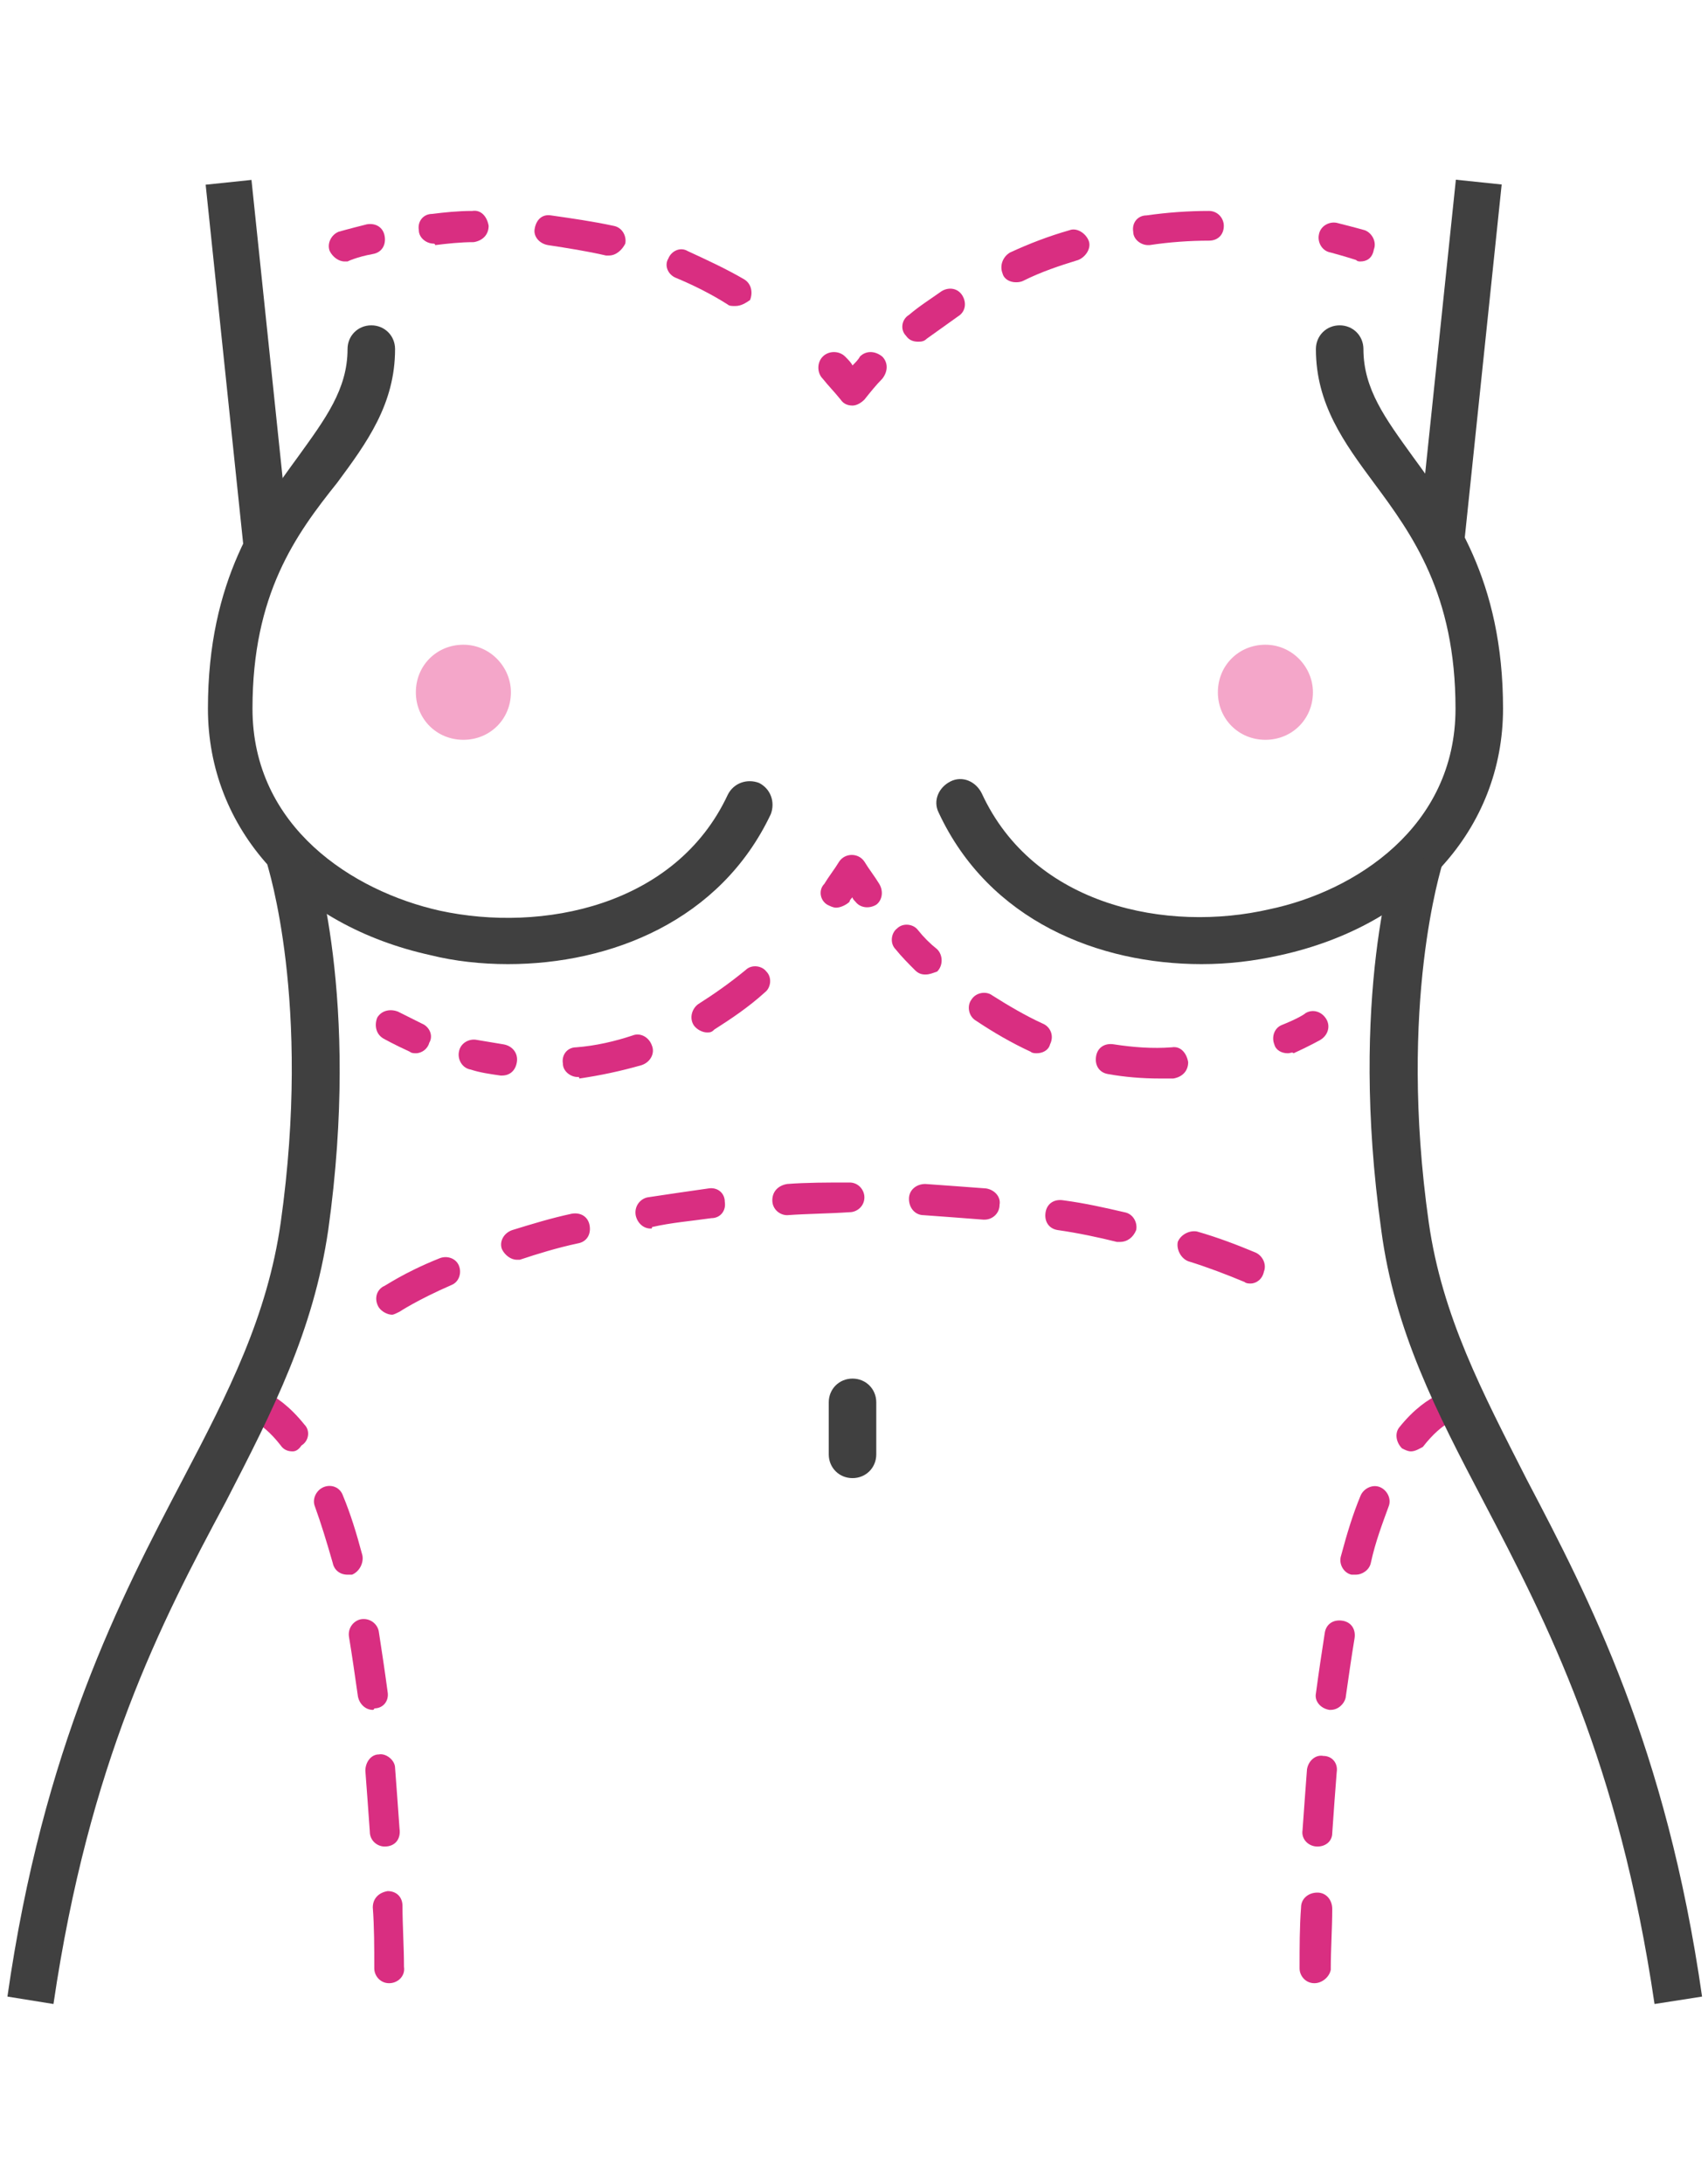
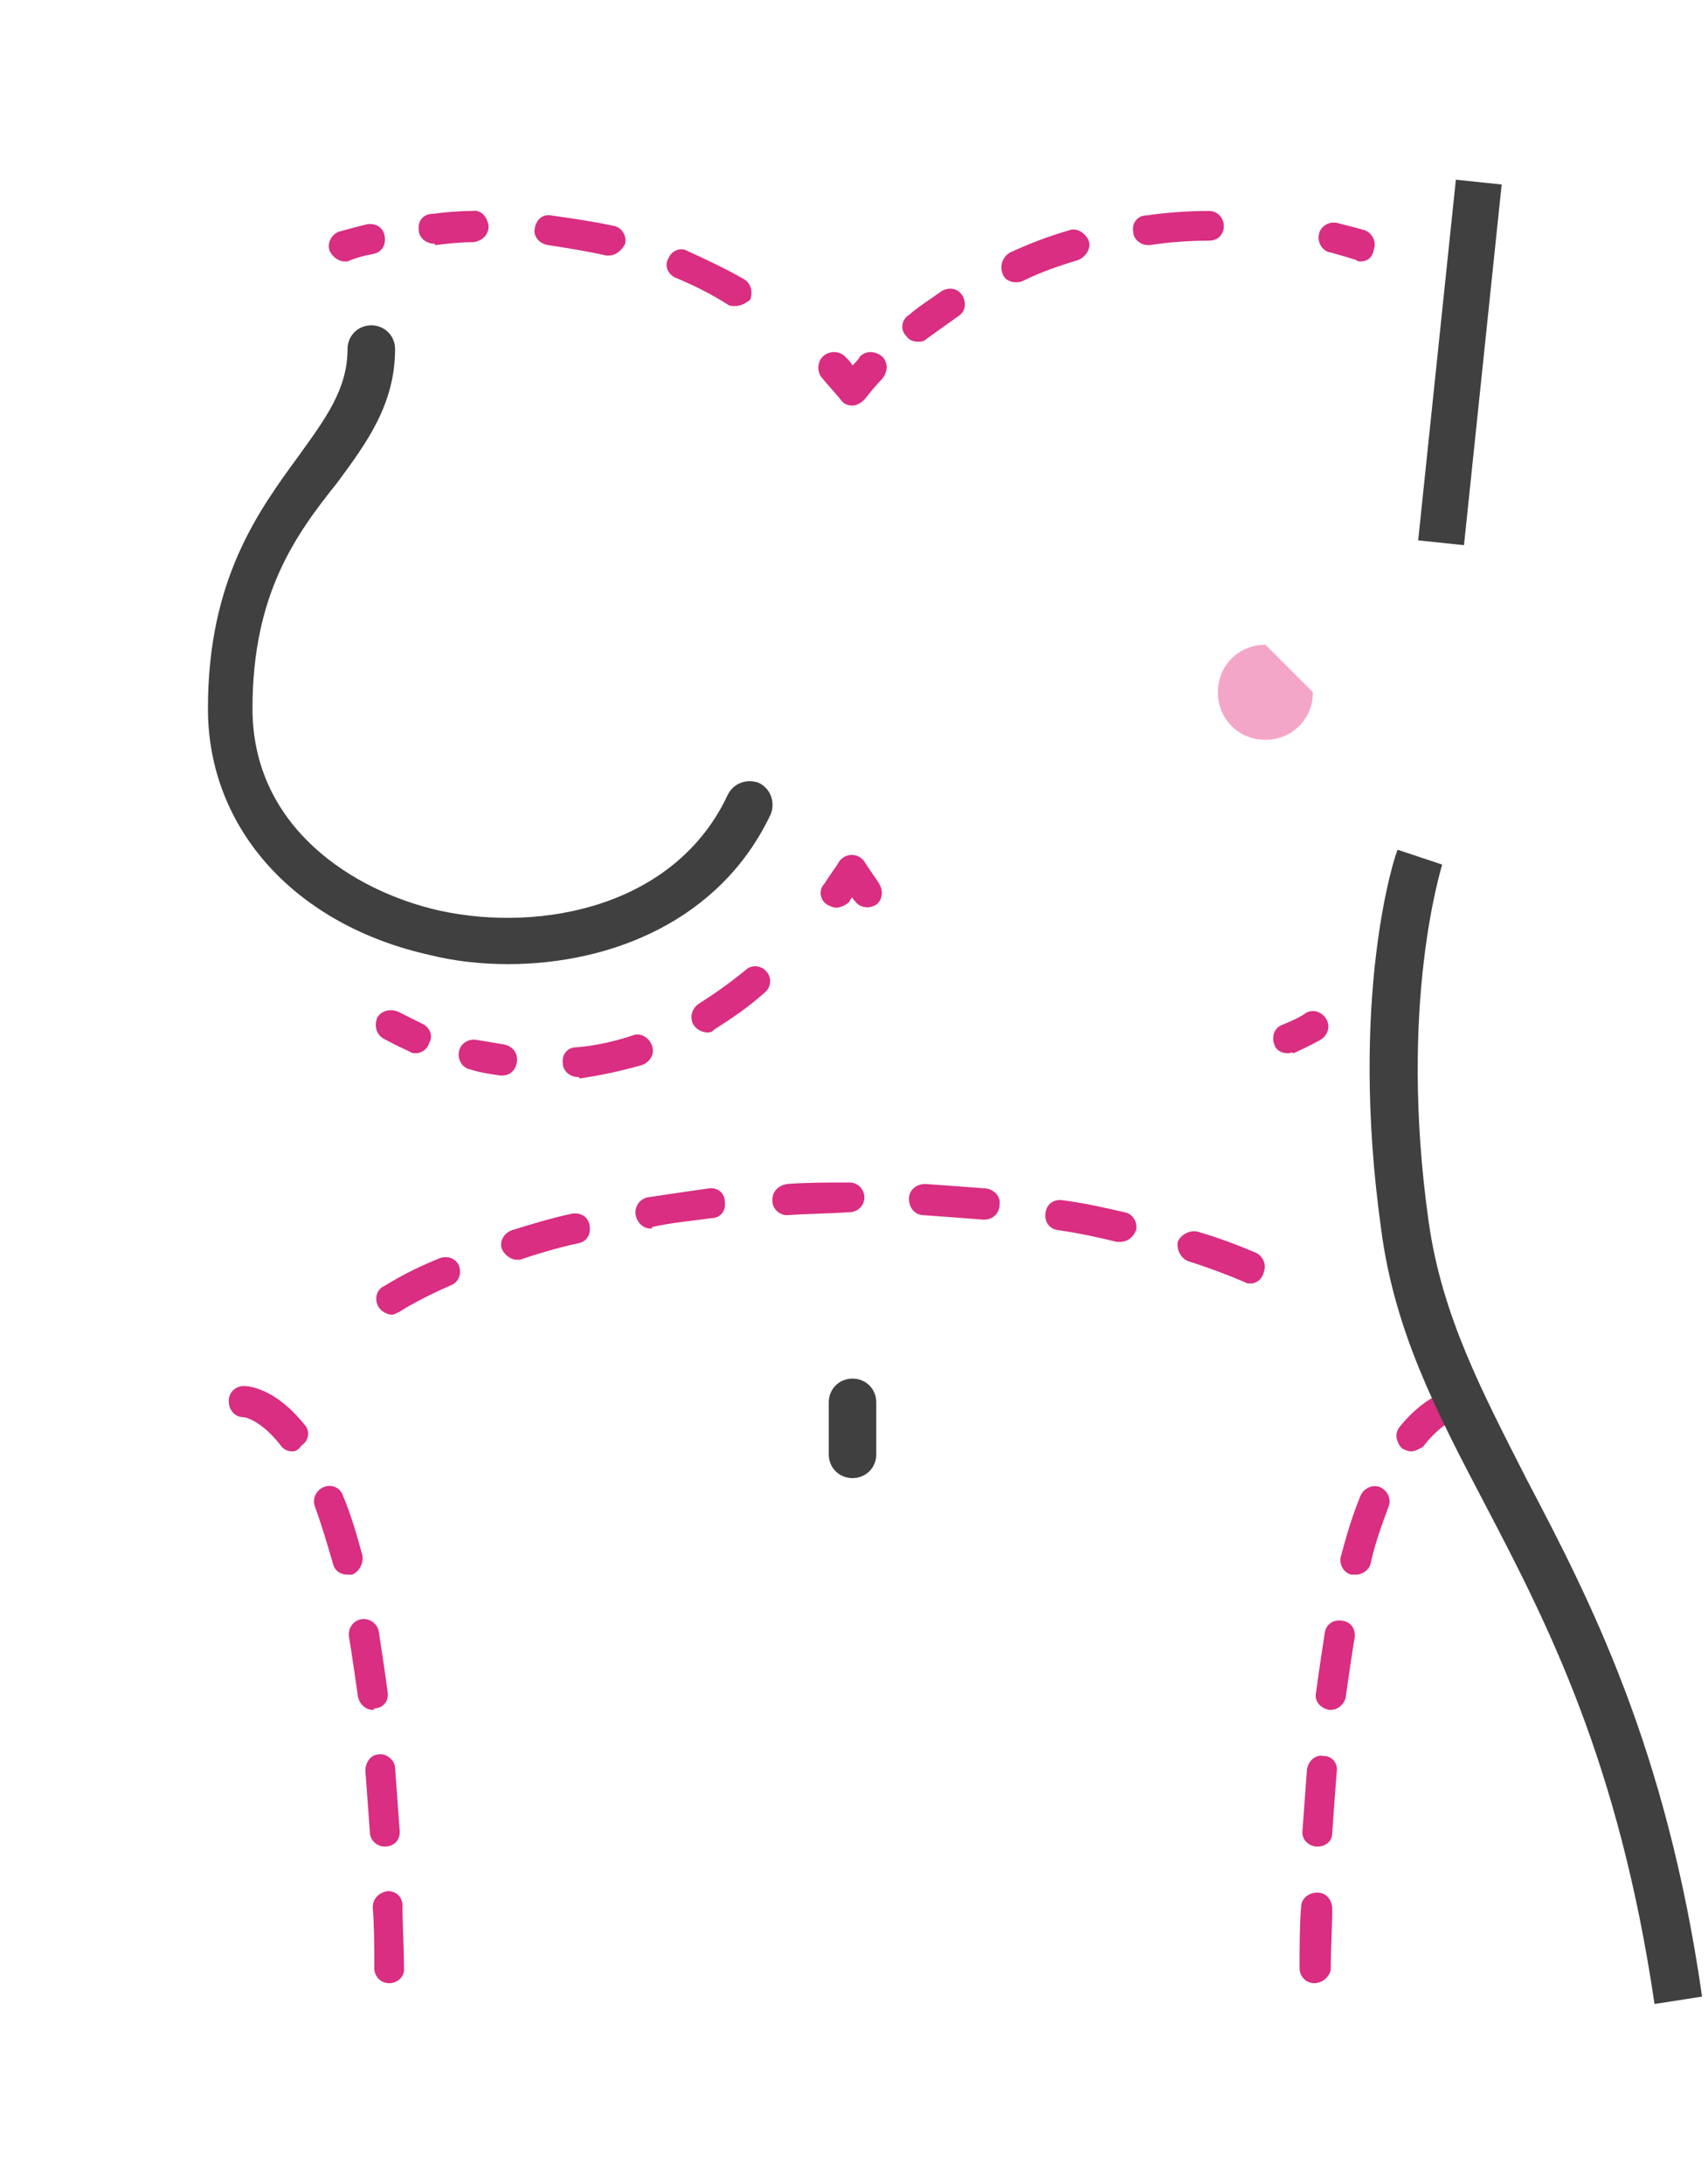
<svg xmlns="http://www.w3.org/2000/svg" version="1.1" id="Layer_1" x="0px" y="0px" viewBox="0 0 115 147" style="enable-background:new 0 0 115 147;" xml:space="preserve">
  <style type="text/css">
	.st0{fill:#404040;}
	.st1{fill:#D92E81;}
	.st2{fill:#F4A6C9;}
</style>
  <g>
    <path class="st0" d="M57.4,99.5c-0.9,0-1.6-0.7-1.6-1.6v-3.5c0-0.9,0.7-1.6,1.6-1.6c0.9,0,1.6,0.7,1.6,1.6v3.5   C59,98.8,58.3,99.5,57.4,99.5z" />
    <path class="st1" d="M88.5,133.5C88.4,133.5,88.4,133.5,88.5,133.5c-0.6,0-1-0.5-1-1c0-1.4,0-2.8,0.1-4.1c0-0.6,0.5-1,1.1-1   c0.6,0,1,0.5,1,1.1c0,1.3-0.1,2.7-0.1,4.1C89.5,133.1,89,133.5,88.5,133.5z M88.7,124.3C88.7,124.3,88.7,124.3,88.7,124.3   c-0.6,0-1.1-0.5-1-1.1c0.1-1.4,0.2-2.8,0.3-4.1c0.1-0.6,0.6-1,1.1-0.9c0.6,0,1,0.5,0.9,1.1c-0.1,1.3-0.2,2.6-0.3,4.1   C89.7,123.9,89.3,124.3,88.7,124.3z M89.6,115.1c0,0-0.1,0-0.1,0c-0.6-0.1-1-0.6-0.9-1.1c0.2-1.5,0.4-2.8,0.6-4.1   c0.1-0.6,0.6-0.9,1.2-0.8c0.6,0.1,0.9,0.6,0.8,1.2c-0.2,1.2-0.4,2.6-0.6,4C90.5,114.7,90.1,115.1,89.6,115.1z M91.3,106   c-0.1,0-0.2,0-0.3,0c-0.5-0.1-0.9-0.7-0.7-1.3c0.4-1.5,0.8-2.8,1.3-4c0.2-0.5,0.8-0.8,1.3-0.6c0.5,0.2,0.8,0.8,0.6,1.3   c-0.4,1.1-0.9,2.4-1.2,3.8C92.2,105.7,91.7,106,91.3,106z M95,97.7c-0.2,0-0.4-0.1-0.6-0.2c-0.4-0.4-0.5-1-0.2-1.4   c2-2.5,3.8-2.6,4.1-2.6c0.6,0,1,0.5,1,1c0,0.6-0.5,1-1,1c-0.1,0-1.1,0.1-2.5,1.9C95.6,97.5,95.3,97.7,95,97.7z" />
    <path class="st1" d="M26.2,133.5c-0.6,0-1-0.5-1-1c0-1.4,0-2.8-0.1-4.1c0-0.6,0.4-1,1-1.1c0,0,0,0,0,0c0.6,0,1,0.4,1,1   c0,1.3,0.1,2.7,0.1,4.1C27.3,133,26.8,133.5,26.2,133.5C26.2,133.5,26.2,133.5,26.2,133.5z M25.9,124.3c-0.5,0-1-0.4-1-1   c-0.1-1.4-0.2-2.8-0.3-4.1c0-0.6,0.4-1.1,0.9-1.1c0.5-0.1,1.1,0.4,1.1,0.9c0.1,1.3,0.2,2.7,0.3,4.1C27,123.8,26.6,124.3,25.9,124.3   C26,124.3,25.9,124.3,25.9,124.3z M25.1,115.1c-0.5,0-0.9-0.4-1-0.9c-0.2-1.4-0.4-2.8-0.6-4c-0.1-0.6,0.3-1.1,0.8-1.2   c0.6-0.1,1.1,0.3,1.2,0.8c0.2,1.3,0.4,2.6,0.6,4.1c0.1,0.6-0.3,1.1-0.9,1.1C25.2,115.1,25.1,115.1,25.1,115.1z M23.4,106   c-0.5,0-0.9-0.3-1-0.8c-0.4-1.4-0.8-2.7-1.2-3.8c-0.2-0.5,0.1-1.1,0.6-1.3c0.5-0.2,1.1,0,1.3,0.6c0.5,1.2,0.9,2.5,1.3,4   c0.1,0.5-0.2,1.1-0.7,1.3C23.6,106,23.5,106,23.4,106z M19.7,97.7c-0.3,0-0.6-0.1-0.8-0.4c-1.4-1.8-2.5-1.9-2.5-1.9   c-0.6,0-1-0.5-1-1.1c0-0.6,0.5-1,1-1c0.3,0,2.1,0.1,4.1,2.6c0.4,0.4,0.3,1.1-0.2,1.4C20.1,97.6,19.9,97.7,19.7,97.7z" />
-     <path class="st0" d="M80.9,64.9c-6.9,0-14.3-2.9-17.7-10.2c-0.4-0.8,0-1.7,0.8-2.1c0.8-0.4,1.7,0,2.1,0.8   c3.5,7.6,12.5,9.4,19.4,7.8C91.2,60,98,55.7,98,47.7c0-7.7-2.9-11.7-5.5-15.2c-2-2.7-3.9-5.3-3.9-9c0-0.9,0.7-1.6,1.6-1.6   s1.6,0.7,1.6,1.6c0,2.7,1.5,4.7,3.3,7.2c2.7,3.7,6.1,8.3,6.1,17c0,8.1-5.9,14.6-15,16.6C84.4,64.7,82.7,64.9,80.9,64.9z" />
    <rect x="86.1" y="22.9" transform="matrix(0.104 -0.995 0.995 0.104 63.746 119.663)" class="st0" width="24.4" height="3.1" />
-     <path class="st2" d="M88.4,46.6c0,1.8-1.4,3.2-3.2,3.2c-1.8,0-3.2-1.4-3.2-3.2c0-1.8,1.4-3.2,3.2-3.2C87,43.4,88.4,44.9,88.4,46.6z   " />
+     <path class="st2" d="M88.4,46.6c0,1.8-1.4,3.2-3.2,3.2c-1.8,0-3.2-1.4-3.2-3.2c0-1.8,1.4-3.2,3.2-3.2z   " />
    <path class="st0" d="M34.2,64.9c-1.8,0-3.6-0.2-5.2-0.6c-9.1-2-15-8.5-15-16.6c0-8.7,3.4-13.3,6.1-17c1.8-2.5,3.3-4.5,3.3-7.2   c0-0.9,0.7-1.6,1.6-1.6s1.6,0.7,1.6,1.6c0,3.7-1.9,6.3-3.9,9C19.9,36,17,40,17,47.7c0,8,6.8,12.3,12.6,13.6   c6.9,1.5,15.9-0.3,19.4-7.8c0.4-0.8,1.3-1.1,2.1-0.8c0.8,0.4,1.1,1.3,0.8,2.1C48.5,62,41.1,64.9,34.2,64.9z" />
-     <path class="st2" d="M34.4,46.6c0,1.8-1.4,3.2-3.2,3.2c-1.8,0-3.2-1.4-3.2-3.2c0-1.8,1.4-3.2,3.2-3.2C33,43.4,34.4,44.9,34.4,46.6z   " />
    <path class="st0" d="M111.4,134.9c-2.4-16.3-7.2-25.6-11.5-33.8c-3.2-6.1-6-11.5-6.9-18.3c-2.2-15.7,0.9-25.2,1.1-25.6l3,1   c0,0.1-3,9.3-0.9,24.1c0.9,6.3,3.6,11.4,6.6,17.3c4.2,8,9.4,18,11.8,34.8L111.4,134.9z" />
-     <rect x="15.1" y="12.2" transform="matrix(0.995 -0.104 0.104 0.995 -2.446 1.865)" class="st0" width="3.1" height="24.4" />
-     <path class="st0" d="M3.6,134.9l-3.1-0.5c2.4-16.8,7.6-26.8,11.8-34.8c3.1-5.9,5.7-11,6.6-17.3c2.1-14.9-0.9-24-0.9-24.1l3-1   c0.1,0.4,3.3,9.9,1.1,25.6c-1,6.8-3.7,12.1-6.9,18.3C10.8,109.3,6,118.6,3.6,134.9z" />
    <path class="st1" d="M26.4,88.5c-0.3,0-0.7-0.2-0.9-0.5c-0.3-0.5-0.2-1.1,0.3-1.4c0.1,0,1.3-0.9,3.8-1.9c0.5-0.2,1.1,0,1.3,0.5   c0.2,0.5,0,1.1-0.5,1.3c-2.3,1-3.5,1.8-3.5,1.8C26.7,88.4,26.5,88.5,26.4,88.5z M84.2,86.4c-0.1,0-0.3,0-0.4-0.1   c-1.2-0.5-2.5-1-3.8-1.4c-0.5-0.2-0.8-0.8-0.7-1.3c0.2-0.5,0.8-0.8,1.3-0.7c1.4,0.4,2.7,0.9,3.9,1.4c0.5,0.2,0.8,0.8,0.6,1.3   C85,86.1,84.6,86.4,84.2,86.4z M34.8,84.8c-0.4,0-0.8-0.3-1-0.7c-0.2-0.5,0.1-1.1,0.7-1.3c1.3-0.4,2.6-0.8,4-1.1   c0.6-0.1,1.1,0.2,1.2,0.8c0.1,0.6-0.2,1.1-0.8,1.2c-1.4,0.3-2.7,0.7-3.9,1.1C35,84.8,34.9,84.8,34.8,84.8z M75.4,83.6   c-0.1,0-0.2,0-0.2,0c-1.2-0.3-2.6-0.6-4-0.8c-0.6-0.1-0.9-0.6-0.8-1.2c0.1-0.6,0.6-0.9,1.2-0.8c1.5,0.2,2.8,0.5,4.1,0.8   c0.6,0.1,0.9,0.7,0.8,1.2C76.3,83.3,75.9,83.6,75.4,83.6z M43.8,82.7c-0.5,0-0.9-0.4-1-0.9c-0.1-0.6,0.3-1.1,0.8-1.2   c1.3-0.2,2.7-0.4,4.1-0.6c0.6-0.1,1.1,0.3,1.1,0.9c0.1,0.6-0.3,1.1-0.9,1.1c-1.4,0.2-2.7,0.3-4,0.6C43.9,82.7,43.9,82.7,43.8,82.7z    M66.3,82.1c0,0-0.1,0-0.1,0c-1.3-0.1-2.6-0.2-4-0.3c-0.6,0-1-0.5-1-1.1c0-0.6,0.5-1,1.1-1c1.4,0.1,2.8,0.2,4.1,0.3   c0.6,0.1,1,0.6,0.9,1.1C67.3,81.7,66.8,82.1,66.3,82.1z M53,81.8c-0.5,0-1-0.4-1-1c0-0.6,0.4-1,1-1.1c1.3-0.1,2.7-0.1,4.2-0.1h0   c0.6,0,1,0.5,1,1c0,0.6-0.5,1-1,1C55.7,81.7,54.4,81.7,53,81.8C53,81.8,53,81.8,53,81.8z" />
    <g>
      <g>
        <path class="st1" d="M91.6,17.6c-0.1,0-0.2,0-0.3-0.1c0,0-0.6-0.2-1.7-0.5c-0.6-0.1-0.9-0.7-0.8-1.2c0.1-0.6,0.7-0.9,1.2-0.8     c1.2,0.3,1.9,0.5,1.9,0.5c0.5,0.2,0.8,0.8,0.6,1.3C92.4,17.4,92,17.6,91.6,17.6z" />
        <path class="st1" d="M61.8,23c-0.3,0-0.6-0.1-0.8-0.4c-0.4-0.4-0.3-1.1,0.2-1.4c0.7-0.6,1.5-1.1,2.2-1.6c0.5-0.3,1.1-0.2,1.4,0.3     c0.3,0.5,0.2,1.1-0.3,1.4c-0.7,0.5-1.4,1-2.1,1.5C62.2,23,62,23,61.8,23z M68.4,19c-0.4,0-0.8-0.2-0.9-0.6     c-0.2-0.5,0-1.1,0.5-1.4c1.3-0.6,2.6-1.1,4-1.5c0.5-0.2,1.1,0.2,1.3,0.7c0.2,0.5-0.2,1.1-0.7,1.3c-1.3,0.4-2.5,0.8-3.7,1.4     C68.7,19,68.5,19,68.4,19z M77.3,16.5c-0.5,0-1-0.4-1-0.9c-0.1-0.6,0.3-1.1,0.9-1.1c1.4-0.2,2.8-0.3,4.2-0.3c0,0,0,0,0,0     c0.6,0,1,0.5,1,1c0,0.6-0.4,1-1,1c-1.3,0-2.7,0.1-4,0.3C77.4,16.5,77.3,16.5,77.3,16.5z" />
        <path class="st1" d="M57.4,27.3c-0.3,0-0.6-0.1-0.8-0.4c-0.4-0.5-0.8-0.9-1.2-1.4c-0.4-0.4-0.4-1.1,0-1.5c0.4-0.4,1.1-0.4,1.5,0     c0.2,0.2,0.4,0.4,0.5,0.6c0.2-0.2,0.4-0.4,0.5-0.6c0.4-0.4,1-0.4,1.5,0c0.4,0.4,0.4,1,0,1.5c-0.4,0.4-0.8,0.9-1.2,1.4     C58,27.1,57.7,27.3,57.4,27.3C57.4,27.3,57.4,27.3,57.4,27.3z" />
        <path class="st1" d="M49.5,20.6c-0.2,0-0.4,0-0.5-0.1c-1.1-0.7-2.3-1.3-3.5-1.8c-0.5-0.2-0.8-0.8-0.5-1.3     c0.2-0.5,0.8-0.8,1.3-0.5c1.3,0.6,2.6,1.2,3.8,1.9c0.5,0.3,0.6,0.9,0.4,1.4C50.2,20.4,49.9,20.6,49.5,20.6z M41,17.2     c-0.1,0-0.2,0-0.2,0c-1.3-0.3-2.6-0.5-3.9-0.7c-0.6-0.1-1-0.6-0.9-1.1c0.1-0.6,0.5-1,1.1-0.9c1.4,0.2,2.8,0.4,4.2,0.7     c0.6,0.1,0.9,0.7,0.8,1.2C41.9,16.8,41.5,17.2,41,17.2z M29.2,16.4c-0.5,0-1-0.4-1-0.9c-0.1-0.6,0.3-1.1,0.9-1.1     c0.8-0.1,1.7-0.2,2.7-0.2c0.6-0.1,1,0.4,1.1,1c0,0.6-0.4,1-1,1.1c-0.9,0-1.8,0.1-2.6,0.2C29.3,16.4,29.2,16.4,29.2,16.4z" />
        <path class="st1" d="M23.2,17.6c-0.4,0-0.8-0.3-1-0.7c-0.2-0.5,0.1-1.1,0.6-1.3c0,0,0.7-0.2,1.9-0.5c0.6-0.1,1.1,0.2,1.2,0.8     c0.1,0.6-0.2,1.1-0.8,1.2c-1.1,0.2-1.7,0.5-1.7,0.5C23.5,17.6,23.3,17.6,23.2,17.6z" />
      </g>
    </g>
    <g>
      <g>
        <path class="st1" d="M86.7,70.9c-0.4,0-0.8-0.2-0.9-0.6c-0.2-0.5,0-1.1,0.5-1.3c1-0.4,1.5-0.7,1.6-0.8c0.5-0.3,1.1-0.1,1.4,0.4     c0.3,0.5,0.1,1.1-0.4,1.4c0,0-0.7,0.4-1.8,0.9C87,70.8,86.9,70.9,86.7,70.9z" />
-         <path class="st1" d="M78.1,72.6c-1.2,0-2.4-0.1-3.5-0.3c-0.6-0.1-0.9-0.6-0.8-1.2c0.1-0.6,0.6-0.9,1.2-0.8     c1.3,0.2,2.6,0.3,3.9,0.2c0.6-0.1,1,0.4,1.1,1c0,0.6-0.4,1-1,1.1C78.6,72.6,78.4,72.6,78.1,72.6z M69.8,70.9     c-0.1,0-0.3,0-0.4-0.1c-1.3-0.6-2.5-1.3-3.7-2.1c-0.5-0.3-0.6-1-0.3-1.4c0.3-0.5,1-0.6,1.4-0.3c1.1,0.7,2.3,1.4,3.4,1.9     c0.5,0.2,0.8,0.8,0.5,1.4C70.6,70.7,70.2,70.9,69.8,70.9z M62.3,65.6c-0.3,0-0.5-0.1-0.7-0.3c-0.4-0.4-0.9-0.9-1.3-1.4     c-0.4-0.4-0.3-1.1,0.1-1.4c0.4-0.4,1.1-0.3,1.4,0.1c0.4,0.5,0.8,0.9,1.3,1.3c0.4,0.4,0.4,1.1,0,1.5     C62.8,65.5,62.6,65.6,62.3,65.6z" />
        <path class="st1" d="M56.3,61.1c-0.2,0-0.4-0.1-0.6-0.2c-0.5-0.3-0.6-1-0.2-1.4c0.3-0.5,0.7-1,1-1.5c0.4-0.6,1.3-0.6,1.7,0     c0.3,0.5,0.7,1,1,1.5c0.3,0.5,0.2,1.1-0.2,1.4c-0.5,0.3-1.1,0.2-1.4-0.2c-0.1-0.1-0.2-0.2-0.2-0.3c-0.1,0.1-0.2,0.2-0.2,0.3     C57,60.9,56.6,61.1,56.3,61.1z" />
        <path class="st1" d="M38.9,72.5c-0.5,0-1-0.4-1-0.9c-0.1-0.6,0.3-1.1,0.9-1.1c1.3-0.1,2.6-0.4,3.8-0.8c0.5-0.2,1.1,0.1,1.3,0.7     c0.2,0.5-0.1,1.1-0.7,1.3c-1.4,0.4-2.8,0.7-4.2,0.9C39,72.5,39,72.5,38.9,72.5z M33.8,72.4c0,0-0.1,0-0.1,0     c-0.7-0.1-1.4-0.2-2-0.4c-0.6-0.1-0.9-0.7-0.8-1.2c0.1-0.6,0.7-0.9,1.2-0.8c0.6,0.1,1.2,0.2,1.8,0.3c0.6,0.1,1,0.6,0.9,1.2     C34.7,72.1,34.3,72.4,33.8,72.4z M47.6,69.5c-0.3,0-0.7-0.2-0.9-0.5c-0.3-0.5-0.1-1.1,0.3-1.4c1.1-0.7,2.1-1.4,3.2-2.3     c0.4-0.4,1.1-0.3,1.4,0.1c0.4,0.4,0.3,1.1-0.1,1.4c-1.1,1-2.3,1.8-3.4,2.5C47.9,69.5,47.8,69.5,47.6,69.5z" />
        <path class="st1" d="M28,70.9c-0.1,0-0.3,0-0.4-0.1c-1.1-0.5-1.8-0.9-1.8-0.9c-0.5-0.3-0.6-0.9-0.4-1.4c0.3-0.5,0.9-0.6,1.4-0.4     c0,0,0.6,0.3,1.6,0.8c0.5,0.2,0.8,0.8,0.5,1.3C28.8,70.6,28.4,70.9,28,70.9z" />
      </g>
    </g>
  </g>
</svg>